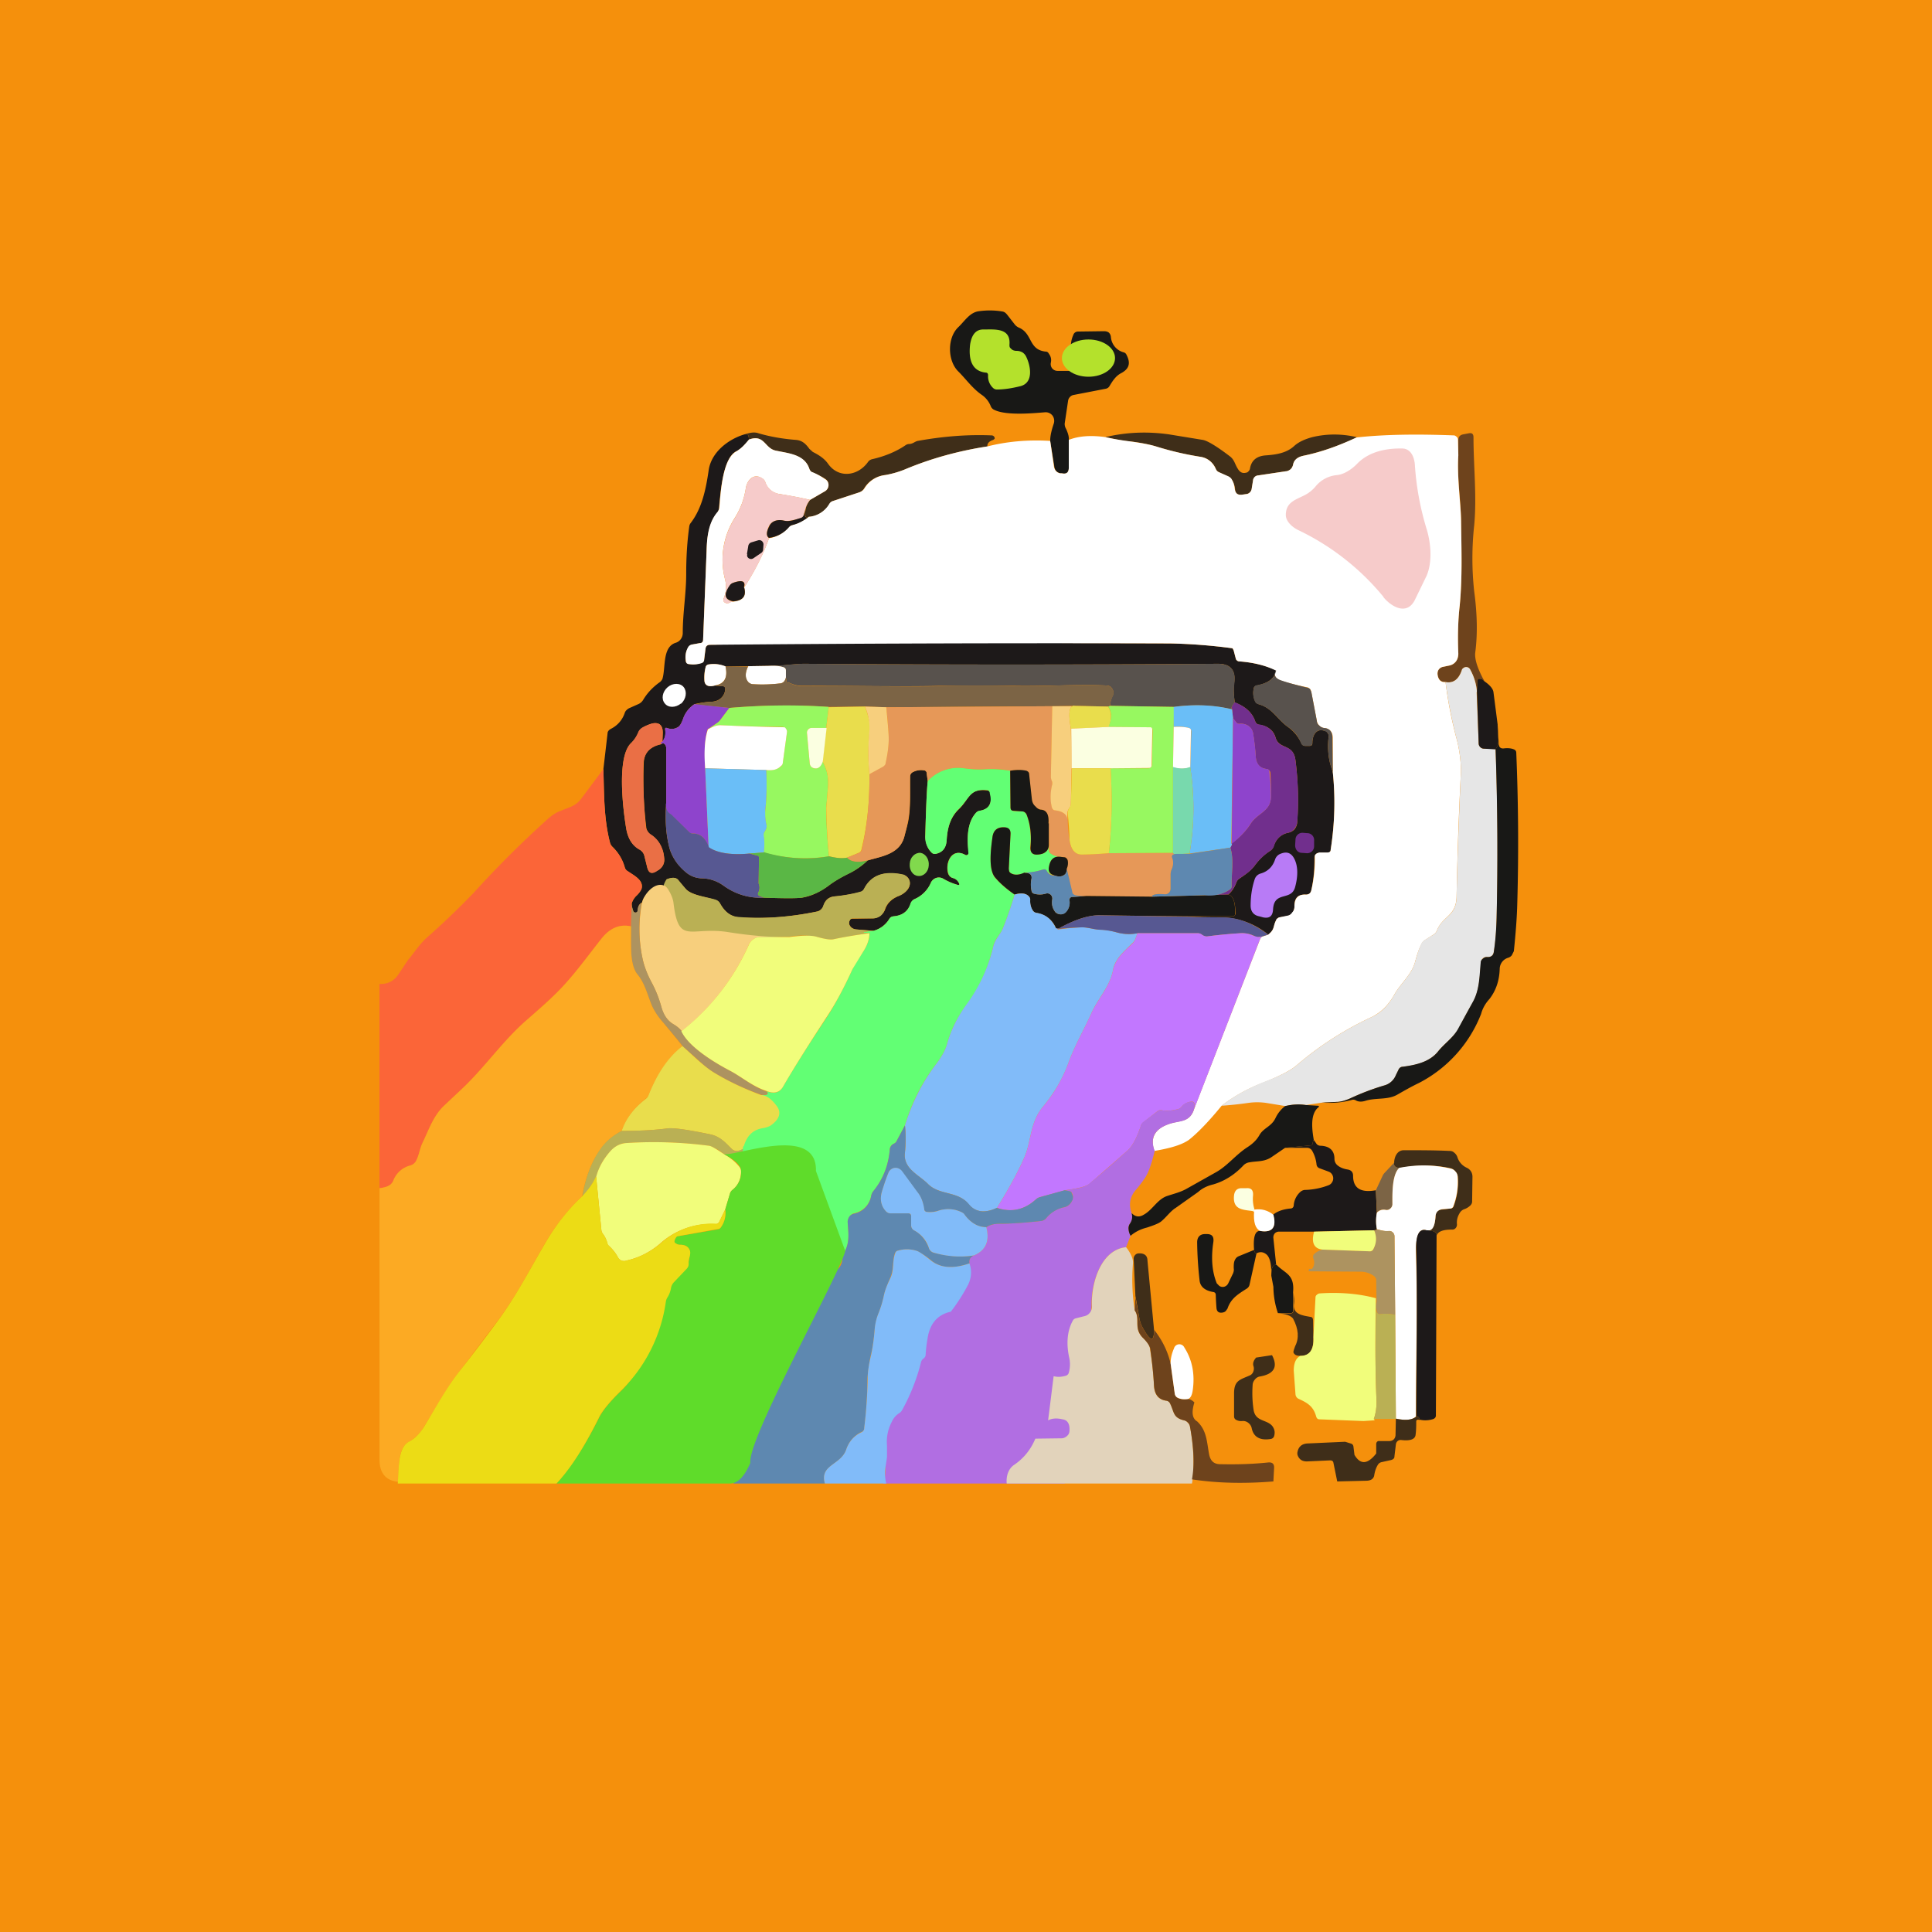
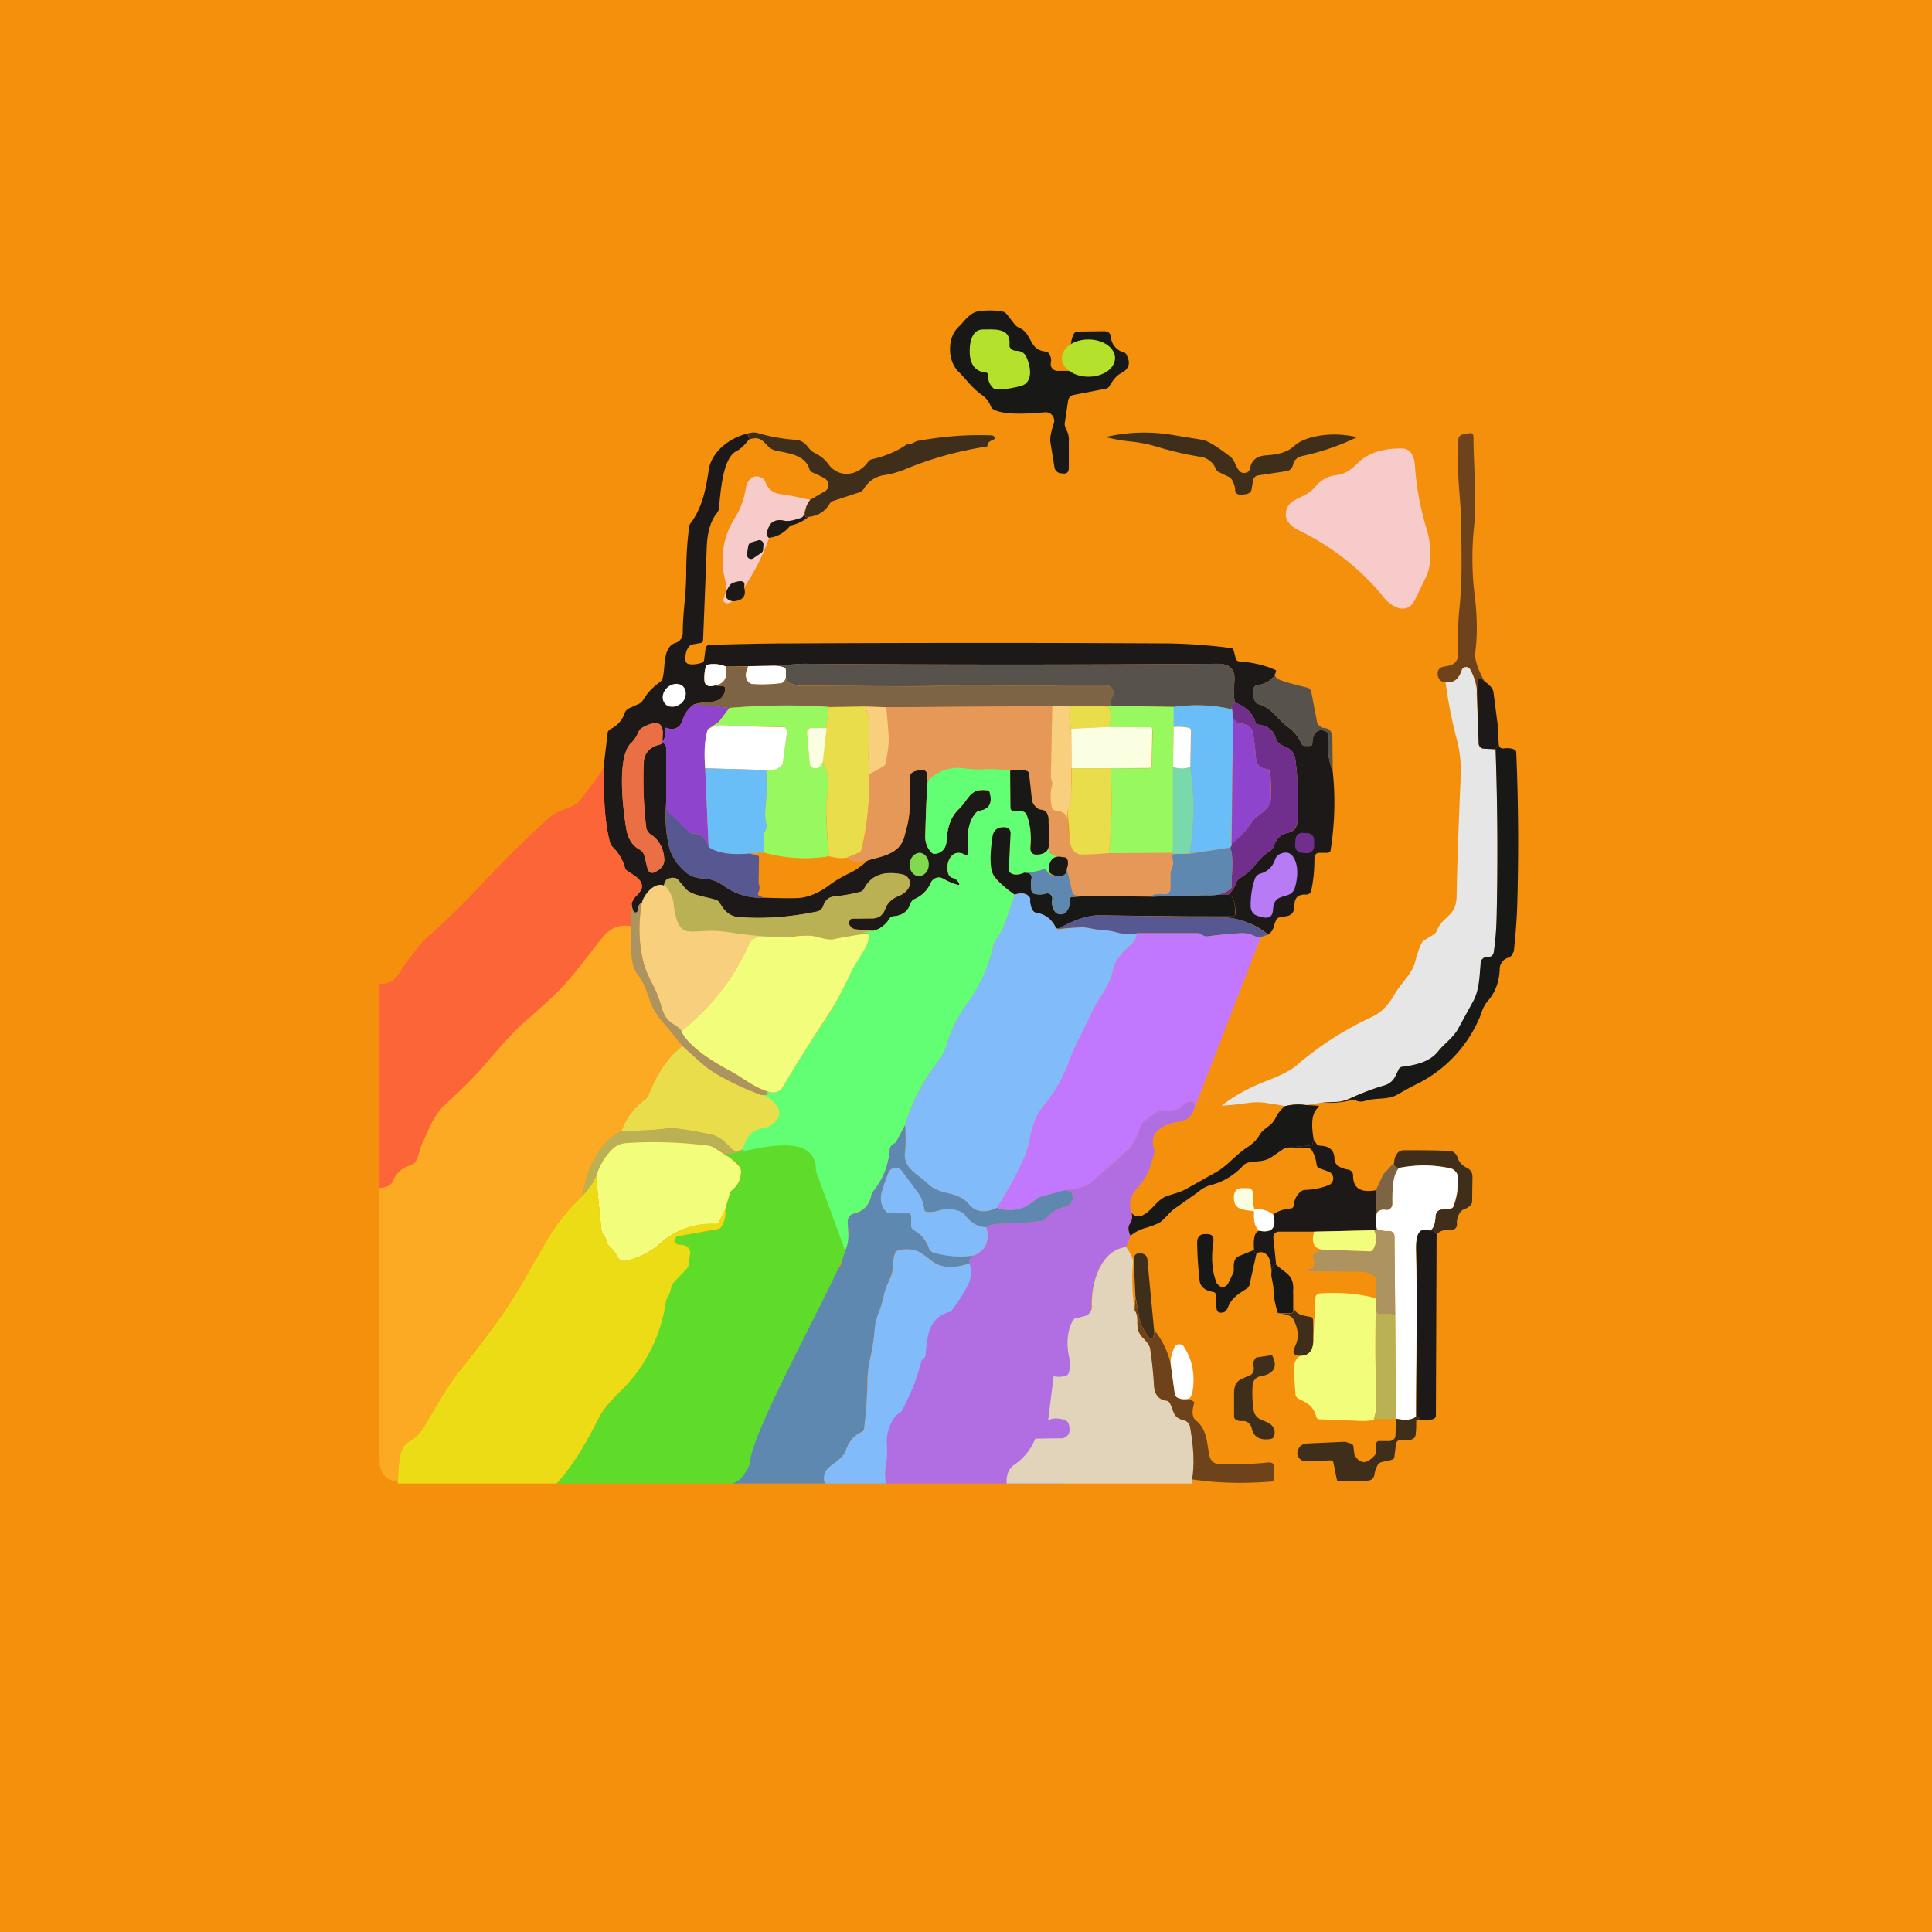
<svg xmlns="http://www.w3.org/2000/svg" width="56" height="56" viewBox="0 0 56 56">
  <path fill="#F5900C" d="M0 0h56v56H0z" />
  <path d="M30.98 12.75v.8c0 .14-.06.2-.2.17h-.04c-.1-.02-.17-.09-.18-.2l-.12-.74c0-.15.04-.31.1-.49a.26.26 0 0 0-.03-.24.25.25 0 0 0-.22-.1c-.36.03-1.13.1-1.47-.07a.19.19 0 0 1-.1-.1.72.72 0 0 0-.27-.34c-.27-.19-.44-.44-.67-.67-.32-.31-.33-.98 0-1.29.18-.17.33-.43.6-.46.22-.03.45-.03.68.01.06.01.1.05.14.1l.21.27c.03.04.07.07.11.09.42.17.28.64.78.7.05 0 .08.02.1.06.06.08.08.16.06.26a.2.2 0 0 0 .04.17.2.2 0 0 0 .15.07h.81c.23.02.45-.03.68-.14a.12.12 0 0 0 .06-.1.4.4 0 0 0-.04-.28.15.15 0 0 0-.1-.07c-.25-.05-.68-.18-.85.09l-.04.03h-.04a.08.08 0 0 1-.07-.06.8.8 0 0 1 .05-.51.14.14 0 0 1 .13-.1L32 9.6c.05 0 .1.01.14.04a.2.2 0 0 1 .06.13.5.5 0 0 0 .36.44c.05.01.08.04.1.09.12.24.06.4-.17.52-.15.08-.24.22-.33.37a.16.16 0 0 1-.12.08l-.93.18a.19.19 0 0 0-.1.06.2.2 0 0 0-.05.1l-.1.67c0 .05.01.1.04.15.06.13.09.24.08.33Z" fill="#181816" />
  <path d="M28.57 10.8c-.36-.04-.51-.32-.45-.82.04-.24.14-.44.4-.43.32 0 .78-.05.74.44 0 .05 0 .08.04.11.04.05.1.07.17.07.05 0 .1.01.16.04a.3.3 0 0 1 .11.12c.13.26.23.75-.15.86-.24.06-.47.1-.7.1a.16.16 0 0 1-.1-.04.46.46 0 0 1-.15-.37c0-.05-.02-.08-.07-.08Z" fill="#B4E12C" />
  <path d="M28.62 12.94c-.84.13-1.64.35-2.4.67-.2.08-.39.13-.57.16a.81.81 0 0 0-.6.38.28.28 0 0 1-.14.12l-.76.25a.18.18 0 0 0-.1.08.76.76 0 0 1-.6.38c-.1.05-.14-.02-.1-.2.01-.1.06-.2.13-.29l.43-.25a.21.21 0 0 0 .01-.36 2 2 0 0 0-.36-.18.17.17 0 0 1-.1-.11c-.14-.42-.62-.45-.98-.53-.32-.07-.32-.48-.77-.32l-.01-.08c0-.04-.03-.06-.06-.06l-.06-.01c.14-.04.27-.08.41-.03.34.1.7.16 1.07.19.19.01.3.12.4.26l.1.09c.2.1.34.2.44.34.3.43.86.37 1.16-.05a.2.2 0 0 1 .12-.08c.35-.08.68-.21.96-.4a.2.2 0 0 1 .1-.04c.12 0 .17-.07.26-.09.72-.13 1.44-.19 2.14-.16.04 0 .07.02.09.06v.04l-.04.03c-.12.04-.18.1-.17.2ZM39.32 12.68a6.9 6.9 0 0 1-1.54.53c-.14.03-.27.1-.3.26a.26.26 0 0 1-.07.13.24.24 0 0 1-.14.06l-.8.12a.17.17 0 0 0-.1.05.17.17 0 0 0-.05.1l-.04.24c0 .03-.02.07-.05.1a.18.18 0 0 1-.1.05l-.13.02c-.13.01-.2-.04-.2-.17a.67.67 0 0 0-.09-.26.27.27 0 0 0-.12-.1l-.25-.12a.19.19 0 0 1-.1-.1.56.56 0 0 0-.45-.35 9 9 0 0 1-1.25-.29 4.18 4.18 0 0 0-.74-.15c-.24-.02-.5-.07-.76-.13.59-.14 1.2-.17 1.84-.08l.98.16c.13.02.4.18.78.47.14.1.15.23.24.37.06.1.14.14.24.11.03 0 .05-.02.07-.04a.15.15 0 0 0 .04-.07c.04-.25.2-.37.45-.39.29-.02.6-.06.83-.27.13-.12.31-.2.53-.26.42-.1.85-.1 1.28 0Z" fill="#3F2E19" />
  <path d="M43.03 19.75a.26.26 0 0 0-.12-.07c-.06 0-.09.02-.09.07l-.01.3a1.51 1.51 0 0 0-.2-.65.14.14 0 0 0-.05-.05.13.13 0 0 0-.15.02.14.14 0 0 0-.04.06c-.1.27-.25.38-.47.34-.13 0-.2-.06-.23-.21 0-.05 0-.1.03-.15a.2.2 0 0 1 .12-.08l.2-.04a.32.32 0 0 0 .19-.13.34.34 0 0 0 .06-.22c-.02-.48-.01-.94.04-1.38.08-.84.05-1.63.04-2.46 0-.53-.12-1.25-.08-1.9v-.44c0-.1.05-.15.14-.17l.16-.03c.1-.02.14.02.14.12 0 .85.1 1.7.02 2.55a8.87 8.87 0 0 0 0 1.91c.09.66.1 1.26.03 1.78-.02.19.07.47.27.83Z" fill="#6E431C" />
  <path d="M21.58 12.59h.06c.03.01.05.03.06.07l.01.08c-.11.13-.2.25-.37.34-.39.2-.45 1.16-.5 1.63 0 .06-.02.1-.05.15-.27.32-.3.79-.31 1.13l-.1 2.55c0 .06-.03.1-.09.1l-.22.04a.16.16 0 0 0-.11.08c-.08.1-.1.23-.09.38.01.07.05.1.1.11.13.02.25 0 .37-.04a.1.1 0 0 0 .07-.09l.04-.32c.01-.07.06-.11.13-.11.84-.02 1.59-.04 2.22-.04 3.84-.02 7.54-.02 11.1 0a15.9 15.9 0 0 1 1.82.14l.04.07.06.23c0 .02.01.04.03.05a.1.1 0 0 0 .06.03c.42.03.78.12 1.08.26-.04.23-.22.37-.56.44a.1.1 0 0 0-.09.09.57.57 0 0 0 .04.36c.02.05.05.07.1.09.4.11.53.43.85.66.17.12.3.28.39.47.02.05.06.08.11.08h.13c.06 0 .08-.03.08-.09 0-.21.11-.44.37-.34.03 0 .06.03.08.07.02.03.03.07.02.1-.04.37 0 .7.12 1 .08.75.06 1.5-.06 2.27 0 .06-.04.09-.1.09h-.23a.14.14 0 0 0-.1.04.15.15 0 0 0-.04.1c0 .3-.02.62-.09.94-.02.09-.07.13-.16.13-.23-.01-.34.1-.33.35 0 .06-.02.12-.05.17a.25.25 0 0 1-.15.1l-.23.04a.14.14 0 0 0-.1.08c-.1.19-.03.26-.23.42a2.2 2.2 0 0 0-1.32-.5c-.51 0-.83-.01-.97-.02l1.26-.01c.05 0 .07-.03.08-.07 0-.35-.07-.53-.21-.56.1-.08.18-.2.24-.36a.21.21 0 0 1 .08-.1c.17-.12.3-.2.44-.37.13-.18.28-.33.46-.44a.26.26 0 0 0 .1-.14c.07-.2.2-.33.4-.38a.34.34 0 0 0 .2-.1.36.36 0 0 0 .08-.2c.04-.58.03-1.17-.05-1.8-.06-.5-.48-.3-.58-.67a.46.46 0 0 0-.15-.23.58.58 0 0 0-.31-.13.15.15 0 0 1-.13-.11c-.09-.25-.28-.42-.59-.54-.03-.22-.04-.4-.02-.55.06-.38-.1-.57-.47-.57-4 .03-7.99.03-11.98 0-.3 0-.67.07-1 .06l-.64.01-.65.01a.88.88 0 0 0-.5-.06.1.1 0 0 0-.08.09 1.1 1.1 0 0 0-.03.4c.02.12.12.17.3.12l.22.02c.06 0 .09.03.08.1a.38.38 0 0 1-.15.27.45.45 0 0 1-.25.08 2.8 2.8 0 0 0-.49.07.82.82 0 0 0-.32.4c-.05.14-.1.23-.15.26-.1.06-.2.08-.33.03-.04-.01-.06 0-.05.05.02.13 0 .25-.08.34l.01-.25c0-.22-.1-.31-.3-.27-.1.03-.2.07-.3.13a.25.25 0 0 0-.1.12.91.91 0 0 1-.22.32c-.42.4-.23 1.93-.14 2.47.05.3.18.5.4.62a.28.28 0 0 1 .13.19l.08.32c.04.17.13.2.28.1l.06-.03c.12-.09.17-.2.15-.35a.87.87 0 0 0-.39-.67.3.3 0 0 1-.13-.23c-.07-.58-.1-1.2-.07-1.83 0-.3.18-.49.51-.56.04-.04.08-.03.12.03l.02.06v1.63c-.04.5 0 .94.1 1.31.08.26.24.49.48.69.12.1.27.16.45.17.23 0 .45.08.63.21.35.25.74.37 1.18.35.58.02.94.02 1.09 0 .26-.04.52-.16.78-.35.17-.13.36-.24.56-.34.22-.1.4-.23.57-.39.4-.12.92-.18 1.06-.68l.1-.38c.1-.42.06-.95.07-1.38a.14.14 0 0 1 .08-.12.5.5 0 0 1 .33-.05c.04 0 .07.04.07.08l.03.23c-.03.32-.05.84-.07 1.57 0 .2.05.37.18.5a.13.13 0 0 0 .12.04c.2-.04.3-.17.32-.4.02-.34.1-.66.36-.9.3-.3.3-.6.8-.54.06 0 .09.03.1.08.07.3-.04.47-.3.51a.19.19 0 0 0-.12.07c-.26.3-.25.76-.2 1.15a.07.07 0 0 1-.04.06.06.06 0 0 1-.06 0c-.4-.22-.59.23-.5.54.03.07.07.11.14.13.07.02.13.06.16.12.05.08.03.1-.05.07-.14-.04-.27-.1-.39-.17a.25.25 0 0 0-.36.12.9.9 0 0 1-.47.47.21.21 0 0 0-.11.12c-.08.24-.25.36-.5.38l-.07.02a.16.16 0 0 0-.05.05.77.77 0 0 1-.46.35l-.5-.04a.23.23 0 0 1-.17-.09c-.05-.06-.05-.12-.01-.19l.02-.02.03-.01.6-.01c.09 0 .16-.03.23-.08a.4.4 0 0 0 .14-.19c.06-.18.2-.3.39-.38.13-.05.3-.17.32-.33a.26.26 0 0 0-.04-.18.24.24 0 0 0-.14-.1c-.55-.13-.93 0-1.14.4a.18.18 0 0 1-.12.1c-.22.05-.46.1-.71.12-.19.01-.3.1-.35.27a.24.24 0 0 1-.07.11.23.23 0 0 1-.11.06c-.77.16-1.52.22-2.27.17-.23-.02-.41-.15-.55-.4a.22.22 0 0 0-.12-.1c-.25-.09-.68-.13-.86-.31a3.44 3.44 0 0 1-.22-.26c-.07-.09-.18-.1-.35-.03l-.19.47c-.27-.14-.45-.07-.52.2-.08.04-.12.11-.12.22 0 .05-.03.08-.08.07-.03 0-.05-.02-.06-.06a.62.62 0 0 1-.04-.2.53.53 0 0 1 .13-.22.7.7 0 0 0 .15-.19c.09-.25-.19-.4-.4-.52a.2.2 0 0 1-.08-.12 1.36 1.36 0 0 0-.36-.6.27.27 0 0 1-.07-.12c-.18-.7-.17-1.42-.19-2.13l.12-1.03c0-.06.04-.1.09-.13.2-.1.34-.26.41-.47.02-.06.07-.1.12-.13l.27-.12a.3.3 0 0 0 .14-.12c.12-.2.27-.36.46-.5a.26.26 0 0 0 .1-.11c.1-.32-.01-.93.39-1.05a.28.28 0 0 0 .14-.1.3.3 0 0 0 .06-.18c0-.59.1-1.14.1-1.72 0-.5.03-.95.09-1.38a.2.2 0 0 1 .04-.09c.33-.43.44-.98.52-1.52.07-.53.57-.91 1.04-1.05Z" fill="#1D1919" />
-   <path d="M42.27 13.2c-.04.65.07 1.37.08 1.9.01.83.04 1.62-.04 2.46-.05.44-.06.9-.04 1.38 0 .08-.02.16-.06.22a.32.32 0 0 1-.2.13l-.19.04a.2.2 0 0 0-.12.08.2.2 0 0 0-.03.15c.02.15.1.22.23.21.07.57.18 1.13.33 1.68.09.35.13.75.11 1.05-.07 1.35-.1 2.5-.12 3.46 0 .6-.4.58-.57 1.01a.24.24 0 0 1-.1.12l-.25.16a.27.27 0 0 0-.1.12c-.08.15-.13.32-.18.5-.09.37-.43.64-.61.97-.17.3-.38.5-.63.63a9.4 9.4 0 0 0-2.21 1.42c-.18.15-.5.31-.95.49-.45.17-.86.4-1.21.67-.4.49-.72.81-.95.99-.2.14-.52.24-1 .32-.13-.39.02-.65.45-.79.3-.1.59-.03.71-.45l1.9-4.89a.2.2 0 0 1 .03-.05l.02-.03.19-.06c.2-.16.13-.23.23-.42 0-.02.02-.04.04-.05a.13.13 0 0 1 .05-.03l.24-.05c.06-.01.1-.04.14-.1.04-.04.06-.1.06-.16 0-.24.1-.36.33-.35.09 0 .14-.04.16-.13a3.87 3.87 0 0 0 .1-1 .15.15 0 0 1 .07-.07l.06-.02h.23c.06 0 .1-.02.1-.08.12-.76.14-1.52.06-2.26v-.99c0-.17-.1-.27-.26-.28a.23.23 0 0 1-.13-.07.24.24 0 0 1-.07-.13l-.16-.84a.17.17 0 0 0-.04-.09.16.16 0 0 0-.09-.05 8.22 8.22 0 0 1-.72-.18c-.2-.07-.25-.17-.17-.3-.3-.15-.66-.24-1.08-.27a.1.1 0 0 1-.06-.03.1.1 0 0 1-.03-.05l-.06-.23a.14.14 0 0 0-.04-.07 15.9 15.9 0 0 0-1.81-.14 1104.22 1104.22 0 0 0-13.33.04c-.08 0-.12.04-.13.11l-.04.32a.1.1 0 0 1-.07.1.76.76 0 0 1-.36.03c-.07 0-.1-.04-.1-.1a.58.58 0 0 1 .07-.4.16.16 0 0 1 .12-.07l.22-.04c.06 0 .09-.04.09-.1l.1-2.55c.01-.34.03-.8.3-1.13a.26.26 0 0 0 .07-.14c.04-.48.1-1.44.5-1.64.15-.09.25-.21.36-.34.45-.16.45.25.77.32.36.08.84.1.98.53.02.05.05.09.1.1a2 2 0 0 1 .36.2.2.2 0 0 1 .07.07.21.21 0 0 1-.08.28l-.43.25c-.3-.07-.58-.12-.88-.17a.5.5 0 0 1-.42-.35.2.2 0 0 0-.1-.11c-.23-.15-.42.05-.46.28-.05.33-.16.62-.34.9a2.25 2.25 0 0 0-.27 1.73.9.9 0 0 1-.03.57c-.03.06-.01.1.04.13.04.02.08.02.12 0a.23.23 0 0 1 .1-.03c.3-.03.4-.16.33-.41.3-.47.55-.95.72-1.43a.9.9 0 0 0 .56-.31.2.2 0 0 1 .11-.07c.18-.05.33-.13.48-.24a.76.76 0 0 0 .6-.38.18.18 0 0 1 .11-.08l.76-.25a.28.28 0 0 0 .15-.12.81.81 0 0 1 .6-.38c.17-.03.36-.08.56-.16.76-.32 1.56-.54 2.4-.67.55-.14 1.16-.2 1.82-.16l.11.75c.02.1.08.17.18.19h.05c.14.03.2-.03.2-.17v-.8c.28-.11.63-.14 1.06-.08.26.06.52.1.76.13.27.04.52.08.74.15a9 9 0 0 0 1.25.29c.2.03.36.15.45.35.02.05.05.08.1.1l.25.11c.05.02.1.06.12.11.05.08.07.17.08.26.02.13.08.18.2.17l.14-.02c.03 0 .07-.02.1-.05a.19.19 0 0 0 .05-.1l.04-.25c0-.03.02-.07.05-.1a.16.16 0 0 1 .1-.04l.8-.12c.05 0 .1-.03.14-.06a.26.26 0 0 0 .07-.13c.03-.16.16-.23.3-.26.5-.1 1-.28 1.54-.53.82-.09 1.76-.1 2.82-.06.03 0 .06.02.09.05.02.02.03.05.03.09l.01.44Z" fill="#fff" />
  <path d="M40.1 17.3a7.22 7.22 0 0 0-2.48-1.94c-.16-.08-.36-.25-.35-.45.01-.37.31-.43.57-.57a1 1 0 0 0 .3-.25.9.9 0 0 1 .62-.32c.2-.02.42-.17.56-.31.3-.32.75-.47 1.32-.46.25 0 .35.24.37.46.04.65.16 1.28.34 1.87.13.42.17.97 0 1.36l-.34.7c-.23.46-.68.2-.91-.08ZM23.48 14.49a.69.69 0 0 0-.14.28l-.04.15a.13.13 0 0 1-.09.1c-.16.04-.32.1-.5.07-.16-.04-.35 0-.43.18-.07.16-.07.27.01.33-.17.48-.41.96-.72 1.43.05-.18-.05-.23-.31-.14a.2.2 0 0 0-.1.08c-.19.26-.16.41.09.47a.23.23 0 0 0-.1.03.12.12 0 0 1-.13 0c-.05-.02-.07-.07-.04-.13a.9.9 0 0 0 .03-.57 2.25 2.25 0 0 1 .28-1.74c.17-.27.28-.56.33-.89.04-.23.23-.43.47-.28a.2.2 0 0 1 .09.1c.07.2.21.32.42.36.3.04.59.1.88.17Z" fill="#F6CBCA" />
  <path d="M23.34 14.77c-.03.2 0 .26.1.21-.14.11-.3.2-.48.24a.2.2 0 0 0-.1.07.9.9 0 0 1-.57.3c-.08-.05-.08-.16 0-.32.07-.18.26-.22.43-.18.17.04.33-.03.5-.08a.13.13 0 0 0 .08-.09l.04-.15ZM21.65 16.06l.04-.24a.13.13 0 0 1 .09-.1l.2-.06a.12.12 0 0 1 .1.02.13.13 0 0 1 .05.1l-.01.15a.13.13 0 0 1-.06.1l-.22.15a.12.12 0 0 1-.18-.05.13.13 0 0 1 0-.07ZM21.57 17.03c.07.25-.04.38-.32.4-.25-.05-.28-.2-.1-.46a.2.2 0 0 1 .11-.08c.26-.09.36-.04.3.14Z" fill="#1D1919" />
  <path d="M21.03 19.32c.07.32-.03.5-.31.55-.18.05-.28 0-.3-.12-.01-.14 0-.27.03-.4a.1.1 0 0 1 .09-.09.88.88 0 0 1 .5.06Z" fill="#fff" />
  <path d="M35.8 20.36c-.1.1-.12.16-.09.2a4.62 4.62 0 0 0-1.68-.07l-1.85-.03c0-.12.03-.2.06-.27a.22.22 0 0 0-.06-.29.2.2 0 0 0-.1-.03c-.9-.04-1.8.03-2.72.01h-2.11c-1.32.03-2.66-.01-3.97 0a.9.9 0 0 1-.44-.11l-.02.02-.02-.01-.02-.15v-.2c0-.04-.02-.07-.07-.09a1.1 1.1 0 0 0-.4-.04c.34 0 .7-.06 1.01-.06 4 .03 7.99.03 11.98 0 .37 0 .53.19.48.57-.02.15-.02.33.01.55Z" fill="#58524D" />
  <path d="M22.31 19.3c.14-.01.27 0 .4.04.05.02.07.05.07.1v.2c0 .04-.03.08-.06.12a.19.19 0 0 1-.11.05 4.2 4.2 0 0 1-.8.02.17.17 0 0 1-.12-.06c-.1-.1-.1-.26 0-.46l.62-.01Z" fill="#fff" />
  <path d="M21.03 19.32h.65c-.09.19-.08.34.01.45.03.03.07.05.11.06.27.02.54.01.8-.02.05 0 .09-.02.12-.05a.18.18 0 0 0 .05-.13l.03.15h.03v-.01c.16.08.3.12.45.12 1.3-.02 2.64.02 3.97 0 .67-.02 1.37-.02 2.1 0 .93.01 1.82-.06 2.72-.02a.2.2 0 0 1 .18.11.22.22 0 0 1 0 .21.6.6 0 0 0-.07.27l-.06.02-.98-.02-.64.01-4.8.03-.63-.02-1.05.01c-.98-.06-1.94-.05-2.88.03l-1-.1c.14-.04.3-.07.48-.08.1 0 .19-.03.25-.08a.37.37 0 0 0 .15-.27c0-.07-.02-.1-.08-.1l-.22-.02c.28-.04.38-.23.31-.55Z" fill="#7C6445" />
  <path d="m42.8 20.06.06 1.49c0 .04.02.07.04.1.03.03.07.05.1.05l.35.01c.06 1.63.07 3.27.03 4.9-.01.37-.03.7-.08.97-.01.11-.08.17-.2.16a.16.16 0 0 0-.12.04.17.17 0 0 0-.05.11c-.04.4-.04.8-.24 1.17-.15.25-.28.5-.4.73-.15.28-.42.45-.61.69-.25.31-.66.4-1.02.44-.06 0-.1.04-.13.1l-.07.15a.5.5 0 0 1-.32.29c-.35.1-.69.23-1.01.38-.14.06-.27.1-.4.1l-.41.02-.46.07c-.2-.03-.4-.02-.6.03l-.55-.09a1.83 1.83 0 0 0-.54 0 10 10 0 0 1-.76.08c.35-.28.76-.5 1.2-.68.46-.17.78-.33.96-.48a9.4 9.4 0 0 1 2.21-1.42c.25-.12.46-.33.63-.63.18-.33.52-.6.61-.97.05-.18.1-.35.17-.5a.27.27 0 0 1 .1-.12l.26-.16a.24.24 0 0 0 .1-.12c.17-.43.57-.4.57-1 .02-.96.06-2.12.12-3.48.02-.3-.02-.7-.11-1.04a13.2 13.2 0 0 1-.33-1.68c.22.04.38-.07.47-.34 0-.02.02-.05.04-.06a.13.13 0 0 1 .2.03c.11.2.18.41.2.66Z" fill="#E6E6E6" />
  <path d="M36.99 19.43c-.08.14-.03.24.17.3.23.08.48.14.72.2.03 0 .06.02.09.04l.04.09.16.84c0 .05.03.1.07.13.04.04.08.06.13.07.17.01.25.11.25.29l.01.98c-.12-.31-.16-.64-.12-1 0-.04 0-.08-.02-.11a.17.17 0 0 0-.09-.07c-.25-.1-.36.13-.36.34 0 .06-.03.09-.08.09h-.13a.12.12 0 0 1-.12-.08c-.08-.2-.2-.35-.38-.47-.32-.23-.45-.55-.86-.66a.14.14 0 0 1-.1-.09.57.57 0 0 1-.03-.36.1.1 0 0 1 .1-.1c.33-.06.51-.2.55-.43Z" fill="#58524D" />
  <path d="M43.03 19.75c.16.11.25.22.26.32l.12.93c0 .14 0 .28.02.42.01.12-.02.22-.08.3L43 21.7a.15.15 0 0 1-.1-.05.15.15 0 0 1-.04-.1l-.05-1.5.01-.3c0-.05.03-.08.09-.07.04 0 .08.03.12.07Z" fill="#1D1919" />
  <path d="M19.74 20.4c.15-.14.18-.35.08-.48-.1-.13-.32-.13-.47 0-.15.13-.19.34-.08.47.1.13.31.13.47 0Z" fill="#fff" />
  <path d="M35.8 20.36c.3.12.5.3.58.54.02.06.06.1.13.1.12.02.23.07.31.14.07.06.12.14.15.23.1.38.52.16.58.67.08.63.1 1.22.05 1.8-.01.07-.04.14-.09.2a.34.34 0 0 1-.18.1.52.52 0 0 0-.4.38.26.26 0 0 1-.11.14 1.8 1.8 0 0 0-.46.44c-.13.17-.27.25-.44.37a.21.21 0 0 0-.08.1.92.92 0 0 1-.24.36l-.68.02c.29.02.53-.03.73-.17a.11.11 0 0 0 .05-.1c-.01-.35.07-.8-.04-1.11.05-.08.06-.12.03-.12.25-.18.44-.38.57-.59.2-.3.57-.34.58-.77 0-.23 0-.46-.02-.7a.12.12 0 0 0-.03-.06.11.11 0 0 0-.07-.04c-.2-.02-.3-.13-.32-.34a7.72 7.72 0 0 0-.08-.7c-.04-.2-.22-.29-.4-.27a.11.11 0 0 1-.1-.06l-.08-.1-.03-.27c-.03-.03 0-.1.08-.19Z" fill="#712F8D" />
  <path d="m20.13 20.41 1.01.11-.27.36a.38.38 0 0 1-.09.08l-.27.18c-.08.26-.1.63-.07 1.13l.1 2.29c-.09-.27-.24-.4-.45-.4a.16.16 0 0 1-.12-.04l-.48-.47a.4.4 0 0 0-.06-.05c-.1-.06-.14-.16-.12-.31v-1.63l-.02-.06c-.04-.06-.08-.07-.12-.03-.03-.05-.02-.07.03-.08.07-.09.1-.2.08-.34 0-.05 0-.06.05-.05.13.05.24.03.33-.03.05-.03.1-.12.15-.27a.82.82 0 0 1 .32-.39Z" fill="#8E44CC" />
  <path d="m24.02 20.5-.07.6h-.44a.12.12 0 0 0-.09.05.13.13 0 0 0-.03.1l.08.87c0 .04.02.08.05.1.02.03.05.05.09.05.1.02.19-.05.23-.2.13.22.18.46.16.73l-.05.61c0 .48.03.95.08 1.41-.62.1-1.25.07-1.9-.11a1.4 1.4 0 0 0 0-.47c0-.05 0-.09.03-.13l.03-.05a.25.25 0 0 0 .02-.18 1.14 1.14 0 0 1-.03-.38c.04-.36.05-.75.03-1.18.18.02.32-.02.42-.1a.18.18 0 0 0 .06-.11l.12-.88a.15.15 0 0 0-.03-.11.14.14 0 0 0-.1-.05c-.6-.01-1.2-.02-1.8-.05-.14 0-.24.06-.36.12l.26-.18a.37.37 0 0 0 .09-.08l.27-.36c.94-.08 1.9-.1 2.88-.03Z" fill="#97F860" />
  <path d="M25.07 20.48c.11.28.16.51.14.7-.05.44-.05.86-.01 1.26.01.76-.06 1.49-.23 2.18a.13.13 0 0 1-.08.1l-.34.14c-.14.03-.31.01-.52-.04-.05-.46-.07-.93-.08-1.4l.05-.62c.02-.27-.03-.51-.16-.73l.11-.97.07-.6 1.05-.02Z" fill="#E9DD4C" />
  <path d="m30.5 20.47-.04 2.04.03.13a.2.2 0 0 1 0 .13c-.04.23-.04.44 0 .64.02.05.05.08.1.08.23.03.35.13.36.3 0 .18.02.37.05.55.03.28.15.42.35.43.17 0 .43-.01.79-.04l1.86-.01c0 .03.04.04.12.04-.11 0-.16.03-.14.09.04.11.03.23-.01.33a.4.4 0 0 0-.04.17v.4a.17.17 0 0 1-.05.13.16.16 0 0 1-.13.04c-.23-.02-.35 0-.35.07l-1.9-.02a.89.89 0 0 1-.33-.02.11.11 0 0 1-.1-.1l-.15-.67a.4.4 0 0 0 .03-.23.12.12 0 0 0-.08-.1.21.21 0 0 0-.1-.01.57.57 0 0 1-.3-.09.12.12 0 0 1-.06-.1l-.01-.79c0-.24-.06-.37-.2-.39a.31.31 0 0 1-.2-.1.36.36 0 0 1-.09-.2 35.9 35.9 0 0 1-.08-.72c0-.06-.03-.1-.08-.1a1.02 1.02 0 0 0-.47-.01 2.7 2.7 0 0 0-.77-.04c-.14.01-.32 0-.55-.03a1.2 1.2 0 0 0-1.07.37l-.03-.23c0-.04-.03-.07-.07-.08a.51.51 0 0 0-.33.05.14.14 0 0 0-.08.12c-.01.43.02.96-.08 1.38-.02.13-.06.25-.09.38-.14.5-.65.56-1.06.68-.27.07-.48.05-.6-.08l.35-.14a.13.13 0 0 0 .08-.1c.16-.7.23-1.42.22-2.18l.4-.23a.14.14 0 0 0 .07-.1c.06-.26.09-.49.09-.69 0-.18-.02-.48-.07-.92l4.81-.03Z" fill="#E69858" />
  <path d="M31.14 20.46c-.15-.01-.18.21-.1.66l.02 1.15-.02 1.02c0 .04-.01.09-.04.12-.04.06-.06.11-.06.16a16.22 16.22 0 0 1 0 .21c0-.16-.12-.26-.35-.29-.05 0-.08-.03-.1-.08-.05-.2-.05-.41 0-.64a.2.2 0 0 0 0-.13.32.32 0 0 1-.03-.14l.04-2.03h.64Z" fill="#F7CF7D" />
  <path d="m31.14 20.46.98.02c.1.16.11.35.02.59l-1.1.05c-.08-.45-.05-.67.1-.66Z" fill="#E9DD4C" />
  <path d="m32.18 20.46 1.85.03-.01.58-.02 1.16v2.49l-1.86.01c.09-.83.1-1.65.05-2.46h1.1c.03 0 .05-.02.07-.03a.1.1 0 0 0 .03-.06l.02-1.01a.08.08 0 0 0-.05-.08l-.03-.01-1.2-.01c.1-.24.1-.43-.01-.59l.06-.02Z" fill="#97F860" />
  <path d="m35.71 20.55.03.26-.05 3.64c.03 0 .02.04-.03.12l-1.18.17c.14-.82.15-1.66.02-2.5l.03-1.04c0-.06-.03-.09-.07-.1a1.22 1.22 0 0 0-.44-.03v-.58c.6-.08 1.16-.06 1.69.07Z" fill="#6ABEF7" />
  <path d="m25.07 20.48.62.02c.04.44.07.74.07.92 0 .2-.03.43-.09.7 0 .04-.03.07-.07.1l-.4.22c-.04-.4-.04-.82 0-1.27a1.5 1.5 0 0 0-.13-.69Z" fill="#F7CF7D" />
  <path d="m35.74 20.81.08.11c.02.04.06.06.1.06.18-.02.36.07.4.26.04.24.07.48.08.71.02.2.13.32.32.34.03 0 .05.02.07.04a5.83 5.83 0 0 1 .05.77c-.01.42-.38.46-.58.76-.13.21-.32.41-.56.6l.04-3.65Z" fill="#8E44CC" />
  <path d="M19.2 21.5c-.05 0-.06.02-.03.07-.34.07-.5.26-.52.56-.01.64.01 1.25.07 1.83 0 .04.02.09.05.13a.3.3 0 0 0 .1.1c.22.14.35.37.38.67a.35.35 0 0 1-.15.35l-.06.04c-.15.1-.24.06-.28-.11l-.08-.32a.29.29 0 0 0-.14-.19c-.21-.11-.34-.32-.39-.62-.09-.54-.28-2.06.14-2.47.1-.1.16-.2.21-.32.02-.05.06-.09.1-.12.1-.06.2-.1.3-.13.21-.04.31.05.31.27l-.01.25Z" fill="#EA6F45" />
  <path d="m43.41 21 .03.54c0 .12.06.17.17.15.11-.01.21 0 .29.04a.1.1 0 0 1 .05.09c.06 1.45.07 2.9.03 4.33-.01.46-.05.93-.1 1.42l-.06.12a.22.22 0 0 1-.1.07.34.34 0 0 0-.25.32c-.01.36-.12.65-.3.88-.12.13-.2.28-.24.43a3.81 3.81 0 0 1-1.8 2c-.21.1-.42.22-.63.34-.28.16-.62.08-.93.18-.1.03-.2.03-.28-.02a.14.14 0 0 0-.1-.01c-.28.08-.57.1-.87.08l.41-.02c.13 0 .26-.04.4-.1.32-.15.66-.28 1-.38a.5.5 0 0 0 .33-.3l.07-.14c.02-.06.07-.1.13-.1.36-.05.77-.13 1.02-.44.19-.24.46-.41.6-.69l.4-.73c.21-.36.2-.77.24-1.17 0-.04.03-.08.06-.1a.16.16 0 0 1 .12-.05c.12.01.19-.05.2-.16.04-.27.07-.6.08-.97a84.8 84.8 0 0 0-.03-4.9c.06-.07.09-.17.08-.29a3.28 3.28 0 0 1-.02-.42Z" fill="#181816" />
  <path d="m22.2 22.32-1.76-.05c-.04-.5-.01-.87.08-1.13.12-.06.22-.12.36-.12a67.4 67.4 0 0 0 1.85.06c.02 0 .04.02.05.04a.14.14 0 0 1 .03.11l-.12.88c0 .04-.03.08-.06.1-.1.1-.24.13-.42.11Z" fill="#fff" />
  <path d="m23.96 21.1-.11.97c-.05.15-.13.22-.24.2a.16.16 0 0 1-.1-.05.17.17 0 0 1-.04-.1l-.08-.88a.13.13 0 0 1 .04-.1.12.12 0 0 1 .09-.04h.44ZM32.14 21.07l1.19.01h.03a.08.08 0 0 1 .04.05v.04l-.02 1a.1.1 0 0 1-.02.07.09.09 0 0 1-.06.02l-1.11.01h-1.13l-.01-1.15 1.09-.05Z" fill="#FBFFE1" />
  <path d="M34.02 21.07c.18-.01.32 0 .44.03.04.01.07.04.06.1l-.02 1.04a.75.75 0 0 1-.5 0l.02-1.17Z" fill="#fff" />
  <path d="m20.44 22.27 1.77.05c.02.43.01.82-.03 1.18 0 .12 0 .25.03.38.02.06.01.12-.02.18l-.03.05a.18.18 0 0 0-.02.13c.02.13.02.29 0 .47l-.4.03c-.54.05-.94-.01-1.2-.18l-.1-2.29Z" fill="#6ABEF7" />
  <path d="m29.28 22.34.01 1.07c0 .06.03.09.1.1l.25.01c.03 0 .05.02.07.03l.05.07c.1.28.14.6.1.94 0 .15.07.22.21.21a.5.5 0 0 0 .16-.03c.11-.04.17-.13.17-.25v-.63.78c0 .05.03.09.07.11.09.06.19.09.3.09-.22-.04-.34.07-.37.33-.01.1.03.16.13.2h.05a.27.27 0 0 1-.24-.13c-.03-.04-.06-.05-.1-.04-.18.06-.37.1-.55.1-.16.07-.3.07-.4 0a.14.14 0 0 1-.04-.05.15.15 0 0 1-.01-.07l.05-1c0-.14-.06-.2-.2-.2h-.03c-.17 0-.26.1-.29.27-.04.3-.14.95.08 1.2.16.18.35.34.56.48-.13.42-.25.76-.36 1.02-.08.16-.22.28-.26.48-.14.61-.4 1.2-.78 1.7-.26.35-.45.73-.56 1.13-.05.18-.15.36-.3.56a5.49 5.49 0 0 0-.92 1.8l-.25.47a.16.16 0 0 1-.07.06.2.2 0 0 0-.12.18c-.04.46-.2.86-.48 1.2a.34.34 0 0 0-.06.14.63.63 0 0 1-.5.5.23.23 0 0 0-.13.1.24.24 0 0 0-.05.15c.02.33.08.64-.15.96-.14-.02-.24 0-.31.06-.06.05-.1.05-.14 0h-.04a.35.35 0 0 1-.19.03l-.23-.02c-.17-.01-.25-.1-.23-.28.17-2.4-3.4-1.5-1.22-4.43h.14c.03-.02.05-.03.05-.05 0-.02-.01-.04-.05-.07.23.1.4.05.49-.11.27-.47.7-1.16 1.3-2.06.24-.38.48-.83.72-1.36.05-.1.14-.26.3-.49.12-.18.19-.37.2-.55-.28-.01-.24-.04.11-.07a.77.77 0 0 0 .46-.35.16.16 0 0 1 .05-.05.15.15 0 0 1 .06-.02c.26-.02.43-.14.5-.37a.22.22 0 0 1 .05-.08.2.2 0 0 1 .07-.05.9.9 0 0 0 .47-.47.27.27 0 0 1 .15-.14.25.25 0 0 1 .21.02c.12.07.25.13.39.17.08.03.1 0 .05-.07a.26.26 0 0 0-.16-.12.18.18 0 0 1-.13-.13c-.1-.3.1-.76.49-.54a.06.06 0 0 0 .06 0 .06.06 0 0 0 .03-.06c-.04-.39-.05-.85.21-1.15a.19.19 0 0 1 .11-.07c.27-.04.38-.21.3-.5 0-.06-.03-.09-.09-.1-.5-.04-.5.25-.8.54-.26.25-.34.57-.36.91-.01.23-.12.36-.32.4a.13.13 0 0 1-.12-.04.63.63 0 0 1-.18-.5c.02-.73.04-1.25.07-1.57a1.2 1.2 0 0 1 1.06-.37c.23.03.42.04.56.03.28-.02.53 0 .77.04Z" fill="#62FF74" />
  <path d="M31.07 22.27h1.12c.05.81.04 1.63-.05 2.46-.36.03-.62.04-.8.04-.19-.01-.3-.15-.34-.43 0-.25-.03-.51-.05-.77 0-.05.01-.1.05-.16a.22.22 0 0 0 .04-.12l.03-1.02Z" fill="#E9DD4C" />
  <path d="M34 22.23c.18.06.35.06.5 0 .13.85.12 1.69-.02 2.51l-.36.02c-.08 0-.12-.01-.12-.04v-2.49Z" fill="#78D9AD" />
  <path d="M17.49 22.3c.02.7.01 1.43.19 2.12.01.05.04.1.07.13.17.16.3.36.36.6a.2.2 0 0 0 .09.1c.2.14.47.28.39.53a.7.7 0 0 1-.15.19.53.53 0 0 0-.13.21l-.02.67c-.33-.07-.6.05-.85.35-.45.57-.89 1.19-1.4 1.67l-.73.66c-.72.61-1.25 1.41-1.95 2.06l-.51.48c-.3.3-.42.68-.6 1.05-.09.18-.1.38-.2.56a.25.25 0 0 1-.15.1.72.72 0 0 0-.5.44c-.06.16-.24.2-.4.22v-5.92c.23.01.42-.08.55-.28.19-.28.28-.43.3-.44.17-.21.32-.44.52-.62a23.3 23.3 0 0 0 1.34-1.28c.68-.75 1.38-1.45 2.1-2.1.16-.15.3-.25.45-.3.23-.1.42-.13.58-.34l.65-.87Z" fill="#FB6538" />
  <path d="M30.4 23.86v.63c0 .12-.06.2-.17.25a.5.5 0 0 1-.16.03c-.14.01-.21-.06-.2-.21.03-.35 0-.66-.11-.94a.14.14 0 0 0-.05-.07.13.13 0 0 0-.07-.03l-.26-.02c-.06 0-.09-.03-.09-.1l-.01-1.06c.18-.03.34-.03.47 0 .05.02.08.05.08.1l.08.73c.01.08.04.15.1.2.05.06.11.1.18.1.15.02.22.15.2.4Z" fill="#181816" />
  <path d="M19.3 23.29c0 .15.04.25.13.3a.4.4 0 0 1 .07.06l.48.47c.03.03.07.04.11.04.21 0 .36.13.46.4.25.17.65.23 1.18.18l.22.06c.04 0 .05.03.05.07l-.01.7v.04a.3.3 0 0 1-.01.26c-.02.05-.01.07.03.1l.14.05a1.8 1.8 0 0 1-1.18-.35 1.1 1.1 0 0 0-.63-.21.72.72 0 0 1-.45-.17 1.4 1.4 0 0 1-.48-.69c-.1-.37-.14-.8-.1-1.31Z" fill="#575892" />
  <path d="M29.7 25.3c.06 0 .11 0 .16.04.03.03.05.07.04.12a.83.83 0 0 0 0 .36c0 .04.03.07.06.08a.6.6 0 0 0 .36 0 .14.14 0 0 1 .14.04.15.15 0 0 1 .04.13c-.02.13 0 .24.07.34.01.03.04.05.06.06a.2.2 0 0 0 .18.02.2.2 0 0 0 .08-.05.4.4 0 0 0 .11-.34c0-.06.02-.1.09-.1l.4-.03 1.9.02 1.53-.04.68-.02c.14.03.21.21.2.56 0 .04-.02.07-.07.07h-1.26a382 382 0 0 1-2.57-.03c-.32-.01-.71.11-1.17.36a.15.15 0 0 1-.08.02h-.04a.72.72 0 0 0-.57-.45.16.16 0 0 1-.11-.08.47.47 0 0 1-.07-.28c0-.05-.01-.1-.05-.13-.09-.08-.22-.1-.4-.04-.2-.14-.4-.3-.56-.49-.22-.24-.12-.9-.08-1.2.03-.16.12-.25.29-.26h.04c.13 0 .2.06.19.2l-.05 1 .01.07c.01.03.03.05.05.06.1.06.23.06.4-.02Z" fill="#181816" />
  <path d="m37.9 24.15-.13-.01a.2.2 0 0 0-.22.2l-.01.16c0 .12.08.22.19.22l.14.01a.2.2 0 0 0 .22-.2v-.16a.2.2 0 0 0-.18-.22Z" fill="#712F8D" />
  <path d="M35.66 24.57c.11.3.03.76.04 1.1 0 .05-.01.09-.05.11-.2.14-.45.2-.73.17l-1.53.04c0-.06.13-.09.36-.07a.16.16 0 0 0 .13-.04.17.17 0 0 0 .05-.12v-.41a.4.4 0 0 1 .04-.17c.04-.1.05-.22 0-.33-.01-.06.03-.1.15-.1h.36l1.18-.18Z" fill="#5E88B0" />
-   <path d="M22.14 24.7c.64.19 1.27.23 1.89.12.2.05.38.07.52.04.12.13.33.15.6.08a2.3 2.3 0 0 1-.56.39c-.2.1-.4.21-.57.34-.26.2-.52.3-.78.35-.15.02-.51.02-1.1 0l-.13-.06c-.04-.02-.05-.04-.03-.09a.3.3 0 0 0 .01-.26v-.04l.01-.7c0-.04-.01-.06-.05-.07l-.22-.06.4-.03Z" fill="#5AB745" />
  <path d="M26.37 25.03c-.02.19.09.35.24.36.16.02.3-.12.31-.3.02-.19-.1-.35-.24-.37-.16-.01-.3.13-.31.31Z" fill="#81D94D" />
  <path d="M36.5 26.56c-.16-.03-.25-.14-.25-.31 0-.24.03-.5.12-.77a.25.25 0 0 1 .17-.16c.21-.06.35-.2.42-.41a.26.26 0 0 1 .15-.16c.19-.08.32-.03.41.15.1.2.11.48.02.81-.11.42-.61.1-.64.65-.01.19-.1.27-.29.23a5.38 5.38 0 0 0-.11-.03Z" fill="#B87BF6" />
  <path d="m30.77 24.84.1.01c.04.02.07.05.08.1a.4.4 0 0 1-.03.23c0 .08-.02.14-.06.17-.07.06-.17.07-.28.03l-.05-.02c-.1-.03-.14-.1-.13-.2.03-.25.15-.36.37-.32Z" fill="#181816" />
  <path d="M30.58 25.38c.11.04.2.03.28-.03.04-.03.06-.09.06-.17l.16.67c0 .05.04.08.09.1.1.02.2.03.33.02l-.41.03c-.07 0-.1.04-.09.1a.4.4 0 0 1-.1.34.2.2 0 0 1-.18.06.2.2 0 0 1-.15-.09.44.44 0 0 1-.07-.34.15.15 0 0 0-.04-.13.14.14 0 0 0-.14-.04.6.6 0 0 1-.36 0 .1.1 0 0 1-.06-.08.83.83 0 0 1 0-.36c0-.05 0-.09-.04-.12a.27.27 0 0 0-.17-.05c.19 0 .37-.03.55-.09.04-.01.08 0 .1.04.05.1.13.14.24.14Z" fill="#5E88B0" />
  <path d="M25.32 26.98c-.35.03-.39.06-.12.07-.39.05-.73.11-1.02.17-.1.03-.27 0-.52-.07a2.3 2.3 0 0 0-.77 0c-.54.02-1.2.02-1.83.2-.99.3-1.68-.25-1.65-1.14a.6.6 0 0 0-.14-.4c-.06-.08-.04-.19.05-.32.17-.07.29-.06.35.03l.22.26c.18.18.61.22.86.3.05.02.09.05.12.1.14.26.32.39.55.4.75.06 1.5 0 2.27-.16a.24.24 0 0 0 .17-.16c.06-.17.17-.27.36-.28.25-.03.5-.07.7-.13.06-.01.1-.04.13-.1.21-.4.6-.52 1.14-.4.05.02.1.06.14.11.04.06.05.12.04.18-.03.16-.19.28-.32.33-.2.07-.33.2-.4.38a.4.4 0 0 1-.13.2.38.38 0 0 1-.22.07h-.6l-.04.02a.07.07 0 0 0-.02.02c-.04.07-.04.13.01.2.04.05.1.07.17.08l.5.04Z" fill="#BAB054" />
  <path d="M19.27 25.68c.08.03.23.31.25.48.15 1.26.48.68 1.6.86.63.1 1.23.15 1.77.14h-.87a.34.34 0 0 0-.18.06.35.35 0 0 0-.13.15 6.57 6.57 0 0 1-1.95 2.52.8.8 0 0 0-.24-.2.79.79 0 0 1-.35-.5 3.42 3.42 0 0 0-.28-.71 2.54 2.54 0 0 1-.26-.67 4.12 4.12 0 0 1-.02-1.65c.07-.27.39-.62.66-.48Z" fill="#F7CF7D" />
  <path d="M29.41 25.93c.18-.05.32-.04.4.04.04.04.06.08.05.13 0 .1.02.2.07.28.02.04.06.07.11.08.27.04.45.19.57.45h.03a.05.05 0 0 0 .05.03c.2-.03.42-.05.64-.06.2-.01.38.07.6.07.13 0 .27.03.42.07.2.06.41.07.62.03l-.06.17a.38.38 0 0 1-.1.13c-.22.22-.5.45-.55.78-.09.47-.44.82-.62 1.23-.22.49-.49.95-.67 1.45-.17.47-.42.88-.73 1.26-.39.46-.34.99-.54 1.46-.19.44-.46.93-.8 1.48-.3.14-.6.16-.82-.1-.31-.4-.85-.25-1.19-.6-.26-.26-.72-.44-.66-.9.03-.25.03-.52 0-.79.2-.65.5-1.25.92-1.8.15-.2.25-.38.3-.56.11-.4.3-.78.56-1.14.37-.5.64-1.08.78-1.69.05-.2.18-.32.26-.48.11-.26.23-.6.36-1.02Z" fill="#81BBF9" />
  <path d="M18.6 26.16c-.1.56-.09 1.11.03 1.65.05.22.14.44.26.67.12.22.21.45.28.7.06.2.15.39.34.5.12.07.2.14.25.21.2.46.97.92 1.39 1.14.33.17.66.46 1.05.6.04.02.05.04.05.06 0 .02-.02.04-.05.04a.33.33 0 0 1-.14 0 7.3 7.3 0 0 1-1.38-.65c-.13-.08-.28-.2-.46-.37l-.44-.39c-.14-.19-.33-.41-.55-.67a1.92 1.92 0 0 1-.34-.51c-.12-.3-.2-.63-.4-.88-.24-.27-.2-.84-.2-1.41l.02-.67c0 .08.02.15.04.21.01.04.03.05.06.06.04 0 .07-.02.07-.07.01-.1.05-.18.13-.22Z" fill="#AD9360" />
  <path d="M34.47 26.57c.14.01.46.02.97.02.44 0 .88.17 1.32.5l-.19.06a.64.64 0 0 1-.1.01c-.04 0-.07 0-.11-.03a.8.8 0 0 0-.41-.08c-.32.02-.64.05-.94.09a.2.2 0 0 1-.16-.04.2.2 0 0 0-.13-.05h-1.75c-.2.04-.41.03-.62-.03-.15-.04-.3-.06-.43-.07-.21 0-.38-.08-.59-.07a7.12 7.12 0 0 0-.67.05l-.02-.01c-.01-.02-.02-.02-.03-.01h.04c.03 0 .06 0 .08-.02.45-.25.85-.37 1.17-.36l2.57.04Z" fill="#575892" />
  <path d="M18.29 26.85c0 .57-.04 1.14.2 1.41.2.25.28.59.4.88.07.16.18.33.34.51l.55.67c-.4.32-.73.79-.98 1.42a.24.24 0 0 1-.08.1c-.34.27-.58.58-.7.94-.25.13-.46.3-.62.54-.26.36-.43.82-.53 1.36-.41.38-.78.85-1.1 1.4-.42.73-.81 1.48-1.3 2.14l-1.14 1.51c-.4.52-.7 1.09-1.06 1.65-.11.18-.23.3-.42.41-.32.17-.29.73-.31 1.16-.35-.03-.54-.25-.54-.64v-7.87c.16-.02.34-.06.4-.22a.72.72 0 0 1 .5-.44c.06-.02.1-.05.14-.1.11-.18.12-.38.21-.56.18-.37.3-.75.6-1.05l.51-.48c.7-.65 1.23-1.45 1.95-2.06.25-.22.5-.43.73-.66.51-.48.95-1.1 1.4-1.67.24-.3.52-.42.85-.35Z" fill="#FCAA23" />
  <path d="m36.58 27.15-.03.03a.2.2 0 0 0-.03.05l-1.9 4.9c.02-.14 0-.2-.08-.2a.44.44 0 0 0-.3.16.17.17 0 0 1-.1.06c-.15.04-.31.06-.48.03-.04 0-.08 0-.11.03l-.41.32a.2.2 0 0 0-.07.1c-.12.36-.25.6-.4.73l-1.1.96c-.09.07-.32.13-.7.18l-.73.2a.3.3 0 0 0-.12.07c-.33.3-.7.38-1.12.24.34-.55.61-1.04.8-1.48.2-.47.15-1 .54-1.46.31-.37.56-.8.73-1.26.18-.5.45-.96.67-1.45.18-.4.53-.76.62-1.23.06-.33.33-.56.56-.78a.37.37 0 0 0 .09-.13l.06-.17h1.76a.2.2 0 0 1 .12.05c.05.03.1.05.16.04.3-.04.62-.07.94-.09a.8.8 0 0 1 .4.08l.11.03.12-.01Z" fill="#C277FF" />
  <path d="M25.2 27.05c0 .18-.07.37-.19.55l-.3.49c-.24.53-.48.98-.73 1.36-.59.9-1.02 1.59-1.29 2.06-.1.16-.26.2-.48.11-.4-.13-.73-.42-1.06-.59-.42-.22-1.19-.68-1.4-1.14a6.57 6.57 0 0 0 1.96-2.52.35.35 0 0 1 .13-.15.34.34 0 0 1 .18-.06h.87c.37-.05.63-.05.77-.01.25.07.42.1.52.07.29-.06.63-.12 1.02-.17Z" fill="#F1FD7B" />
  <path d="m19.78 30.32.44.4c.18.16.33.28.46.36.44.27.9.48 1.38.66.17.01.32.13.47.34.12.18.06.37-.2.55a.73.73 0 0 1-.22.07c-.3.05-.46.23-.55.52-.03.02-.03.04-.02.07a.3.3 0 0 1-.19.07.18.18 0 0 1-.13-.05c-.2-.19-.35-.37-.63-.43-.68-.14-1.1-.2-1.26-.17-.39.05-.82.07-1.31.07.12-.36.36-.67.7-.93a.24.24 0 0 0 .08-.11c.25-.63.57-1.1.98-1.42Z" fill="#E9DD4C" />
  <path d="M34.62 32.12c-.12.42-.41.36-.7.45-.44.14-.6.4-.45.79-.09.37-.18.63-.28.78a3.8 3.8 0 0 1-.25.33c-.19.21-.23.44-.14.69.03.12.02.22-.05.31a.22.22 0 0 0-.04.13c0 .08.03.16.06.22l-.13.33c-.75.08-1.02 1.08-1 1.71.01.07-.74 5.09-.78 5.14H25.6c.2-.26-.14-3.17 0-3.45.1-.19 2.57-2.72 2.5-2.93-.02-.11.02-.19.13-.23.35-.15.46-.42.36-.82a.7.7 0 0 1 .4-.1c.33 0 .73-.03 1.19-.08.06-.01.12-.04.16-.1.13-.15.3-.26.52-.3a.32.32 0 0 0 .21-.18.27.27 0 0 0 .03-.13.24.24 0 0 0-.05-.13c-.02-.02-.08-.03-.19-.05.39-.05.62-.1.71-.19.37-.3.74-.63 1.1-.95.15-.13.28-.37.4-.74a.2.2 0 0 1 .07-.1l.4-.3a.14.14 0 0 1 .12-.04c.17.03.32.01.48-.03.04-.01.07-.03.1-.06.07-.1.17-.15.3-.16.07 0 .1.06.08.2Z" fill="#B16EE2" />
  <path d="m37.86 32.03.33.02c.05 0 .05.03.02.05-.24.2-.18.64-.13.94a.2.2 0 0 0-.03.1c0 .03-.03.06-.06.06l-.74.07-.41.28c-.21.13-.4.1-.62.14a.3.3 0 0 0-.17.08c-.27.29-.57.47-.88.56-.17.04-.32.11-.44.22l-.65.46c-.16.1-.27.27-.43.4-.08.06-.22.11-.4.17-.2.05-.35.13-.48.24a.47.47 0 0 1-.06-.22c0-.05.02-.1.04-.13.07-.1.08-.2.05-.31.1.11.22.13.35.05.26-.14.4-.46.7-.55.18-.06.35-.1.52-.19l.89-.5c.33-.19.56-.5.9-.72.14-.09.26-.2.34-.34.12-.22.35-.25.47-.5a.94.94 0 0 1 .28-.35c.21-.05.41-.06.6-.03Z" fill="#181816" />
  <path d="M26.23 32.62c.03.27.02.54 0 .79-.06.46.4.64.66.9.34.35.87.2 1.2.6.21.26.52.24.8.1.42.14.8.06 1.13-.24a.3.3 0 0 1 .12-.07l.72-.2c.1.02.17.03.19.05l.05.13c0 .04 0 .09-.03.13a.32.32 0 0 1-.22.18.93.93 0 0 0-.51.3.24.24 0 0 1-.16.1c-.46.05-.86.08-1.19.08-.17 0-.3.03-.4.1-.24 0-.45-.12-.63-.36a.24.24 0 0 0-.1-.08.9.9 0 0 0-.65-.04.92.92 0 0 1-.33.04c-.05 0-.08-.03-.1-.08-.02-.21-.09-.38-.2-.5l-.44-.6a.23.23 0 0 0-.1-.08.22.22 0 0 0-.22.03.24.24 0 0 0-.07.1c-.07.17-.13.36-.19.55-.06.22-.02.4.12.56a.19.19 0 0 0 .13.06h.51c.03 0 .05 0 .07.02a.1.1 0 0 1 .02.07v.25c0 .07.04.13.1.16.18.1.32.26.42.52a.2.2 0 0 0 .13.12c.39.1.78.14 1.17.08-.1.04-.15.12-.13.23-.46.16-.83.14-1.1-.08a2.22 2.22 0 0 0-.42-.28.92.92 0 0 0-.56-.01.13.13 0 0 0-.08.07c-.08.23-.03.46-.13.7-.07.17-.15.34-.19.53a3 3 0 0 1-.15.5c-.07.17-.1.34-.12.51-.02.24-.05.48-.11.72-.05.24-.08.47-.1.69 0 .46-.03.93-.09 1.42 0 .05-.03.1-.07.11a.85.85 0 0 0-.45.51c-.15.46-.78.44-.62.99h-2.65c.79-3.03 1.99-5.46 2.65-6.12h.24c.2-.1.28-.26.27-.5.23-.32.17-.63.15-.96 0-.06.02-.11.05-.16a.23.23 0 0 1 .13-.08.63.63 0 0 0 .5-.51c.01-.05.03-.1.06-.14.28-.34.44-.74.48-1.2a.2.2 0 0 1 .12-.18.16.16 0 0 0 .07-.06l.25-.47Z" fill="#5E88B0" />
  <path d="m21.54 33.3-.05.26a.11.11 0 0 1-.07.09.1.1 0 0 1-.1-.02.8.8 0 0 0-.34-.18 1.4 1.4 0 0 0-.42-.24 12.4 12.4 0 0 0-2.4-.08c-.18 0-.34.1-.48.25-.2.22-.33.47-.4.73-.1.2-.23.38-.4.57.09-.54.26-1 .52-1.37.16-.23.37-.4.62-.53.49 0 .92-.02 1.3-.07.17-.03.6.03 1.27.17.29.06.44.24.63.43.04.03.08.05.13.05.07 0 .14-.03.2-.07Z" fill="#BAB054" />
  <path d="m38.08 33.04.07.1c.03.05.08.07.13.07.26.01.4.14.4.38a.24.24 0 0 0 .08.18c.08.07.18.11.31.13.1.02.15.08.15.18 0 .36.22.5.66.42l.03.65c-.03.17-.03.33 0 .48 0 .01-.02.02-.08.03l-1.74.04h-1.01a.17.17 0 0 0-.13.05.18.18 0 0 0-.04.14l.08.77c-.1 0-.15.1-.14.32 0-.19 0-.48-.13-.61-.09-.08-.19-.1-.3-.04-.03 0-.06-.03-.07-.1-.03-.38.03-.56.18-.55.37.06.47-.13.37-.47.12-.1.29-.16.5-.18.06 0 .1-.04.1-.1a.58.58 0 0 1 .2-.39.22.22 0 0 1 .15-.05c.24-.01.47-.06.67-.14a.2.2 0 0 0 .09-.08.21.21 0 0 0 0-.23.2.2 0 0 0-.1-.08l-.27-.1a.13.13 0 0 1-.08-.11 1 1 0 0 0-.13-.4.17.17 0 0 0-.15-.08h-.64l.74-.07c.04 0 .07-.03.07-.07a.2.2 0 0 1 .03-.09Z" fill="#1D1919" />
  <path d="M20.98 33.45c.18.1.33.22.45.37a.2.2 0 0 1 .05.12c0 .23-.08.41-.25.55a.22.22 0 0 0-.07.1l-.14.47-.17.35a.12.12 0 0 1-.12.07 2.21 2.21 0 0 0-1.59.56c-.29.25-.62.42-.99.5-.05.02-.1.01-.14 0a.23.23 0 0 1-.1-.1 1.27 1.27 0 0 0-.26-.33.14.14 0 0 1-.05-.08.66.66 0 0 0-.12-.26.24.24 0 0 1-.05-.13l-.15-1.53c.07-.26.2-.5.4-.73.14-.16.3-.24.49-.25a12.4 12.4 0 0 1 2.38.08c.08.01.22.1.43.24Z" fill="#F1FD7B" />
  <path d="m23.65 33.94.85 2.32c-.15.66-2.84 5.44-2.75 6.14-.15.35-.34.6-.59.6h-5.03c.47-.52.88-1.2 1.23-1.9.1-.2.31-.47.66-.8 1.05-1.05.73-2.59 1.7-3.6.01-.02.22.02.23 0a.2.2 0 0 0 .01-.08c0-.13.06-.25.04-.36-.04-.12-.13-.18-.29-.18a.25.25 0 0 1-.13-.04c-.05-.03-.04-.09.02-.18a.08.08 0 0 1 .06-.03l1.17-.2a.1.1 0 0 0 .06-.05.7.7 0 0 0 .13-.52l.14-.47a.22.22 0 0 1 .07-.1.64.64 0 0 0 .25-.55c0-.22-.34-.4-.5-.49.33.08 2.72-.88 2.67.5Z" fill="#5FDC2A" />
  <path d="M41.64 35.81c.01-.1-.09-.14-.3-.15.16.04.25-.1.27-.4 0-.12.07-.2.19-.2l.24-.03a.1.1 0 0 0 .1-.08 2 2 0 0 0 .12-.83.28.28 0 0 0-.07-.16.27.27 0 0 0-.15-.1c-.47-.1-.96-.1-1.48 0-.12-.02-.17-.07-.15-.17.01-.18.1-.35.28-.35.46 0 .9 0 1.32.02.05 0 .1.01.14.05.04.03.07.07.09.12a.5.5 0 0 0 .28.32c.1.05.16.14.16.26l-.01.72c0 .04-.02.08-.05.11a.48.48 0 0 1-.18.11.25.25 0 0 0-.13.11c-.06.1-.09.2-.08.32a.15.15 0 0 1-.08.15.14.14 0 0 1-.06.01c-.26 0-.4.05-.45.17Z" fill="#3F2E19" />
  <path d="M40.41 33.69c-.02.1.03.15.15.16-.22.2-.2.78-.2 1.06a.17.17 0 0 1-.06.12.16.16 0 0 1-.13.04c-.1-.02-.2 0-.26.08l-.03-.65.21-.45.03-.04.3-.32Z" fill="#7C6445" />
  <path d="M41.34 35.66c-.2-.06-.3.14-.3.6.05 1.6 0 3.2 0 4.8-.1.1-.3.12-.58.06l-.02-3-.02-2.28a.16.16 0 0 0-.1-.15.15.15 0 0 0-.07 0c-.1 0-.2-.02-.34-.06a1.21 1.21 0 0 1 0-.48c.07-.07.15-.1.26-.08a.15.15 0 0 0 .13-.04.17.17 0 0 0 .06-.12c0-.28-.02-.86.2-1.06.52-.1 1.01-.09 1.48.02.06.01.11.04.15.09.04.04.06.1.06.16a2 2 0 0 1-.12.83.1.1 0 0 1-.09.08l-.24.02c-.12.02-.18.09-.19.2-.02.32-.1.45-.27.41Z" fill="#fff" />
  <path d="M28.59 35.57c.1.4-.01.67-.36.82-.4.06-.78.03-1.16-.08a.2.2 0 0 1-.14-.12.89.89 0 0 0-.42-.52.17.17 0 0 1-.1-.16v-.25a.1.1 0 0 0-.02-.07.09.09 0 0 0-.07-.02h-.5a.19.19 0 0 1-.14-.06c-.14-.15-.18-.34-.12-.56.06-.2.12-.38.19-.55a.23.23 0 0 1 .07-.1.22.22 0 0 1 .23-.03c.04.02.07.04.1.08l.44.6c.1.12.17.29.2.5 0 .05.04.08.09.08.11.01.22 0 .33-.04a.9.9 0 0 1 .65.04c.04.02.08.04.1.08.18.24.39.36.63.36Z" fill="#81BBF9" />
  <path d="m17.28 34.11.15 1.53c0 .05.02.09.05.13.06.08.1.17.13.26 0 .03.02.06.04.08.1.1.19.2.26.33.02.04.06.07.1.1.05.01.1.02.14 0 .37-.08.7-.25 1-.5a2.21 2.21 0 0 1 1.6-.57c.04.01.08-.01.1-.06l.17-.35a.7.7 0 0 1-.13.52.1.1 0 0 1-.06.04l-1.17.21a.08.08 0 0 0-.06.03c-.06.1-.07.15-.01.18.04.03.08.04.12.04.16 0 .25.06.29.18.03.11-.05.23-.04.36a.2.2 0 0 1-.05.15l-.38.4a.33.33 0 0 0-.08.16.72.72 0 0 1-.1.27.33.33 0 0 0-.05.13 4.48 4.48 0 0 1-1.28 2.56c-.35.34-.57.61-.66.8-.35.7-.75 1.4-1.23 1.91h-4.6c.03-.43 0-1.04.32-1.21.19-.1.3-.23.42-.4.35-.57.65-1.14 1.06-1.66.38-.48.76-.98 1.14-1.5.49-.67.88-1.42 1.3-2.14.32-.56.69-1.03 1.1-1.41.18-.19.32-.38.4-.57Z" fill="#ECDC15" />
  <path d="M36.36 35.06c-.04.05-.05.07-.01.05-.3-.05-.63-.02-.58-.47.02-.13.09-.2.22-.2h.14c.14-.01.2.06.19.21a1 1 0 0 0 .04.4Z" fill="#FBFFE1" />
  <path d="M36.36 35.06c.2-.03.39.02.55.15.09.34-.01.53-.38.47-.15-.07-.2-.26-.18-.57-.04.02-.03 0 0-.05Z" fill="#fff" />
  <path d="M39.91 35.63c.13.04.25.06.34.05a.15.15 0 0 1 .12.04.16.16 0 0 1 .05.12l.02 2.27c-.16-.03-.3-.04-.42-.02-.05.01-.09 0-.1-.05-.04-.08-.05-.18-.02-.31l-.01-.63c0-.02 0-.04-.02-.06a.14.14 0 0 0-.04-.05.67.67 0 0 0-.4-.13l-1.46-.01c-.04 0-.05-.02-.03-.05 0-.02.02-.03.04-.02.03.01.05 0 .07-.03a.3.3 0 0 0 .02-.27c-.02-.05-.01-.1.02-.13a.52.52 0 0 1 .25-.13l1.37.05c.05 0 .08-.02.1-.07a.66.66 0 0 0 .02-.54c.06 0 .08-.02.08-.03Z" fill="#AD9360" />
  <path d="M39.83 35.66c.08.19.07.37-.02.54a.11.11 0 0 1-.1.07l-1.37-.05c-.25-.02-.34-.2-.25-.52l1.74-.04Z" fill="#F1FD7B" />
  <path d="M41.34 35.66c.21 0 .31.06.3.15l-.02 5.22c0 .05-.03.08-.07.1a.75.75 0 0 1-.4.02c-.01-.06-.05-.1-.1-.09 0-1.6.04-3.2 0-4.8-.02-.46.08-.66.3-.6Z" fill="#1D1919" />
  <path d="M36.35 36.23c.01.07.04.1.07.1l-.2.9a.18.18 0 0 1-.08.12c-.25.16-.46.28-.56.58l-.05.07a.16.16 0 0 1-.07.04c-.12.03-.19-.01-.2-.13a6.7 6.7 0 0 1-.02-.37c0-.05-.02-.08-.07-.09-.19-.03-.38-.12-.4-.34a10.9 10.9 0 0 1-.07-1.1c0-.15.08-.24.23-.24h.05c.15 0 .21.07.19.23-.07.46-.04.86.1 1.2l.07.07a.17.17 0 0 0 .2 0 .18.18 0 0 0 .06-.07l.14-.29c.02-.05.03-.1.02-.15 0-.1 0-.18.04-.25a.2.2 0 0 1 .11-.1l.44-.18Z" fill="#181816" />
  <path d="M32.64 36.15c.14.18.21.34.2.47-.04.46-.02.91.05 1.36.17.26-.05.52.24.8.13.13.2.23.2.31.06.36.1.71.12 1.08.01.25.13.4.35.43.06 0 .1.04.12.09.12.25.08.4.4.48.04 0 .08.03.1.06.04.03.06.07.07.11.11.59.14 1.22.06 1.66h-5.37c-.02-.22.05-.42.2-.53.3-.2.5-.46.63-.77l.76-.01c.06 0 .12-.03.16-.07.05-.04.07-.1.07-.16.01-.19-.06-.3-.2-.32-.17-.04-.31-.03-.42.03l.16-1.28c.12.03.23.02.34-.01a.13.13 0 0 0 .1-.09.93.93 0 0 0 .02-.4c-.1-.43-.07-.8.09-1.1a.14.14 0 0 1 .1-.08l.24-.06a.27.27 0 0 0 .16-.1.29.29 0 0 0 .06-.19c-.03-.63.24-1.63.99-1.71Z" fill="#E2D3BB" />
  <path d="M28.1 36.62c.07.2.06.4-.03.6-.14.27-.31.54-.51.8-.37.08-.6.33-.67.75-.03.17-.05.33-.06.5 0 .04-.02.07-.05.1a.18.18 0 0 0-.08.1 5.8 5.8 0 0 1-.55 1.4.25.25 0 0 1-.1.1.57.57 0 0 0-.2.24c-.12.23-.16.46-.14.7v.32c-.03.26-.1.47-.02.77h-1.78c-.16-.55.47-.53.62-.99.08-.23.23-.4.45-.5a.13.13 0 0 0 .07-.12c.06-.49.09-.96.1-1.42 0-.22.04-.45.1-.7.05-.23.08-.47.1-.7.01-.18.05-.35.12-.52a3 3 0 0 0 .15-.5c.04-.19.12-.36.2-.53.1-.24.04-.47.13-.7 0-.02.02-.03.03-.05a.12.12 0 0 1 .05-.02.92.92 0 0 1 .55.01c.06.02.2.11.41.28.28.22.65.24 1.11.08Z" fill="#81BBF9" />
  <path d="M33.45 38.54c0 .37-.1.35-.32-.04a.93.93 0 0 1-.1-.26l-.12-.68-.05-1.07a.15.15 0 0 1 .04-.11.14.14 0 0 1 .11-.05h.05c.13.01.2.08.2.21l.19 2Z" fill="#3F2E19" />
  <path d="M37 36.66c.25.26.53.27.48.8v.52c0 .06-.02.08-.07.08h-.37a2.43 2.43 0 0 1-.13-.76l-.06-.32c0-.22.04-.33.14-.32Z" fill="#181816" />
  <path d="M37.49 37.45c.02.15.03.26.02.32-.06.33.25.36.47.4.05 0 .08.04.08.1l.01.5c.01.36-.11.54-.38.53-.11 0-.17-.03-.2-.1 0-.04.02-.1.05-.18.12-.23.1-.5-.06-.8-.06-.08-.2-.14-.44-.15h.37c.05 0 .08-.03.08-.09v-.53Z" fill="#3F2E19" />
  <path d="M39.88 37.63c-.02 1.09-.02 2.09.02 3 0 .17-.02.34-.08.5.03.02.03.04 0 .04l-.3.02-1.27-.05c-.05 0-.08-.02-.1-.08-.08-.3-.26-.4-.5-.51a.16.16 0 0 1-.1-.14l-.05-.68c0-.22.06-.36.19-.43.26 0 .4-.17.38-.54l.06-1.15c0-.03.01-.06.04-.08a.13.13 0 0 1 .08-.04c.6-.04 1.15.01 1.63.14Z" fill="#F1FD7B" />
  <path d="m32.9 37.56.13.68c.02.1.06.18.1.26.22.4.33.4.32.04.22.28.39.6.48.98l.12.87a.17.17 0 0 0 .06.11c.08.06.2.07.33.05.07.01.13.05.18.1-.09.29-.06.47.08.55.29.27.28.62.35.97.04.18.14.27.32.27.46.01.92 0 1.39-.05.12-.01.18.04.17.17l-.02.38c-.86.07-1.64.05-2.36-.06.08-.44.05-.95-.06-1.54a.23.23 0 0 0-.17-.17c-.32-.08-.28-.23-.4-.48a.15.15 0 0 0-.11-.09c-.23-.03-.34-.18-.36-.43-.02-.37-.06-.72-.11-1.08-.02-.08-.08-.18-.2-.3-.3-.29-.07-.55-.25-.81l.02-.42Z" fill="#6E431C" />
  <path d="M39.89 37.63v.1c-.02.13-.02.23.02.31.02.04.06.06.1.05.13-.02.27-.01.43.02l.02 3v.02h-.64c.06-.16.08-.33.08-.5-.04-.91-.04-1.91-.01-3Z" fill="#BAB054" />
  <path d="M34.44 40.55c-.14.02-.25 0-.33-.05a.16.16 0 0 1-.06-.11l-.12-.87c0-.16.04-.3.1-.44a.16.16 0 0 1 .3-.02c.23.36.31.78.24 1.25-.02.13-.06.21-.13.24Z" fill="#fff" />
  <path d="M36.87 39.28c.18.34.06.55-.36.62-.05.01-.1.04-.13.08a.26.26 0 0 0-.07.14c-.02.27-.01.52.03.77.07.33.4.25.55.46.06.09.07.18.04.28a.12.12 0 0 1-.1.08c-.31.05-.5-.06-.55-.32a.26.26 0 0 0-.1-.15.24.24 0 0 0-.18-.05.3.3 0 0 1-.16-.03.11.11 0 0 1-.07-.1v-.7c.01-.35.18-.37.45-.49.05-.02.09-.06.11-.12a.24.24 0 0 0 0-.16c-.02-.07 0-.15.08-.24l.46-.07ZM41.05 41.06c.06 0 .1.03.1.1-.07-.02-.1 0-.1.04 0 .13 0 .26-.02.4-.02.12-.16.17-.41.14a.14.14 0 0 0-.11.03.15.15 0 0 0-.05.1l-.04.33c0 .07-.03.1-.1.12l-.27.06a.17.17 0 0 0-.1.06c-.06.09-.1.2-.12.34-.03.1-.11.14-.24.14l-.83.02-.11-.54c-.01-.05-.04-.07-.1-.07l-.67.03c-.13 0-.21-.05-.26-.16a.18.18 0 0 1-.01-.12c.03-.15.13-.23.28-.24l1.1-.05.16.05a.1.1 0 0 1 .08.09l.03.24c.17.29.38.28.63-.04v-.27c0-.06.04-.1.1-.09h.28c.05 0 .1-.02.13-.05a.19.19 0 0 0 .05-.13l.01-.46v-.01c.28.06.47.04.59-.06Z" fill="#3F2E19" />
  <ellipse cx="31.55" cy="10.38" rx=".77" ry=".54" fill="#B4E12C" />
</svg>